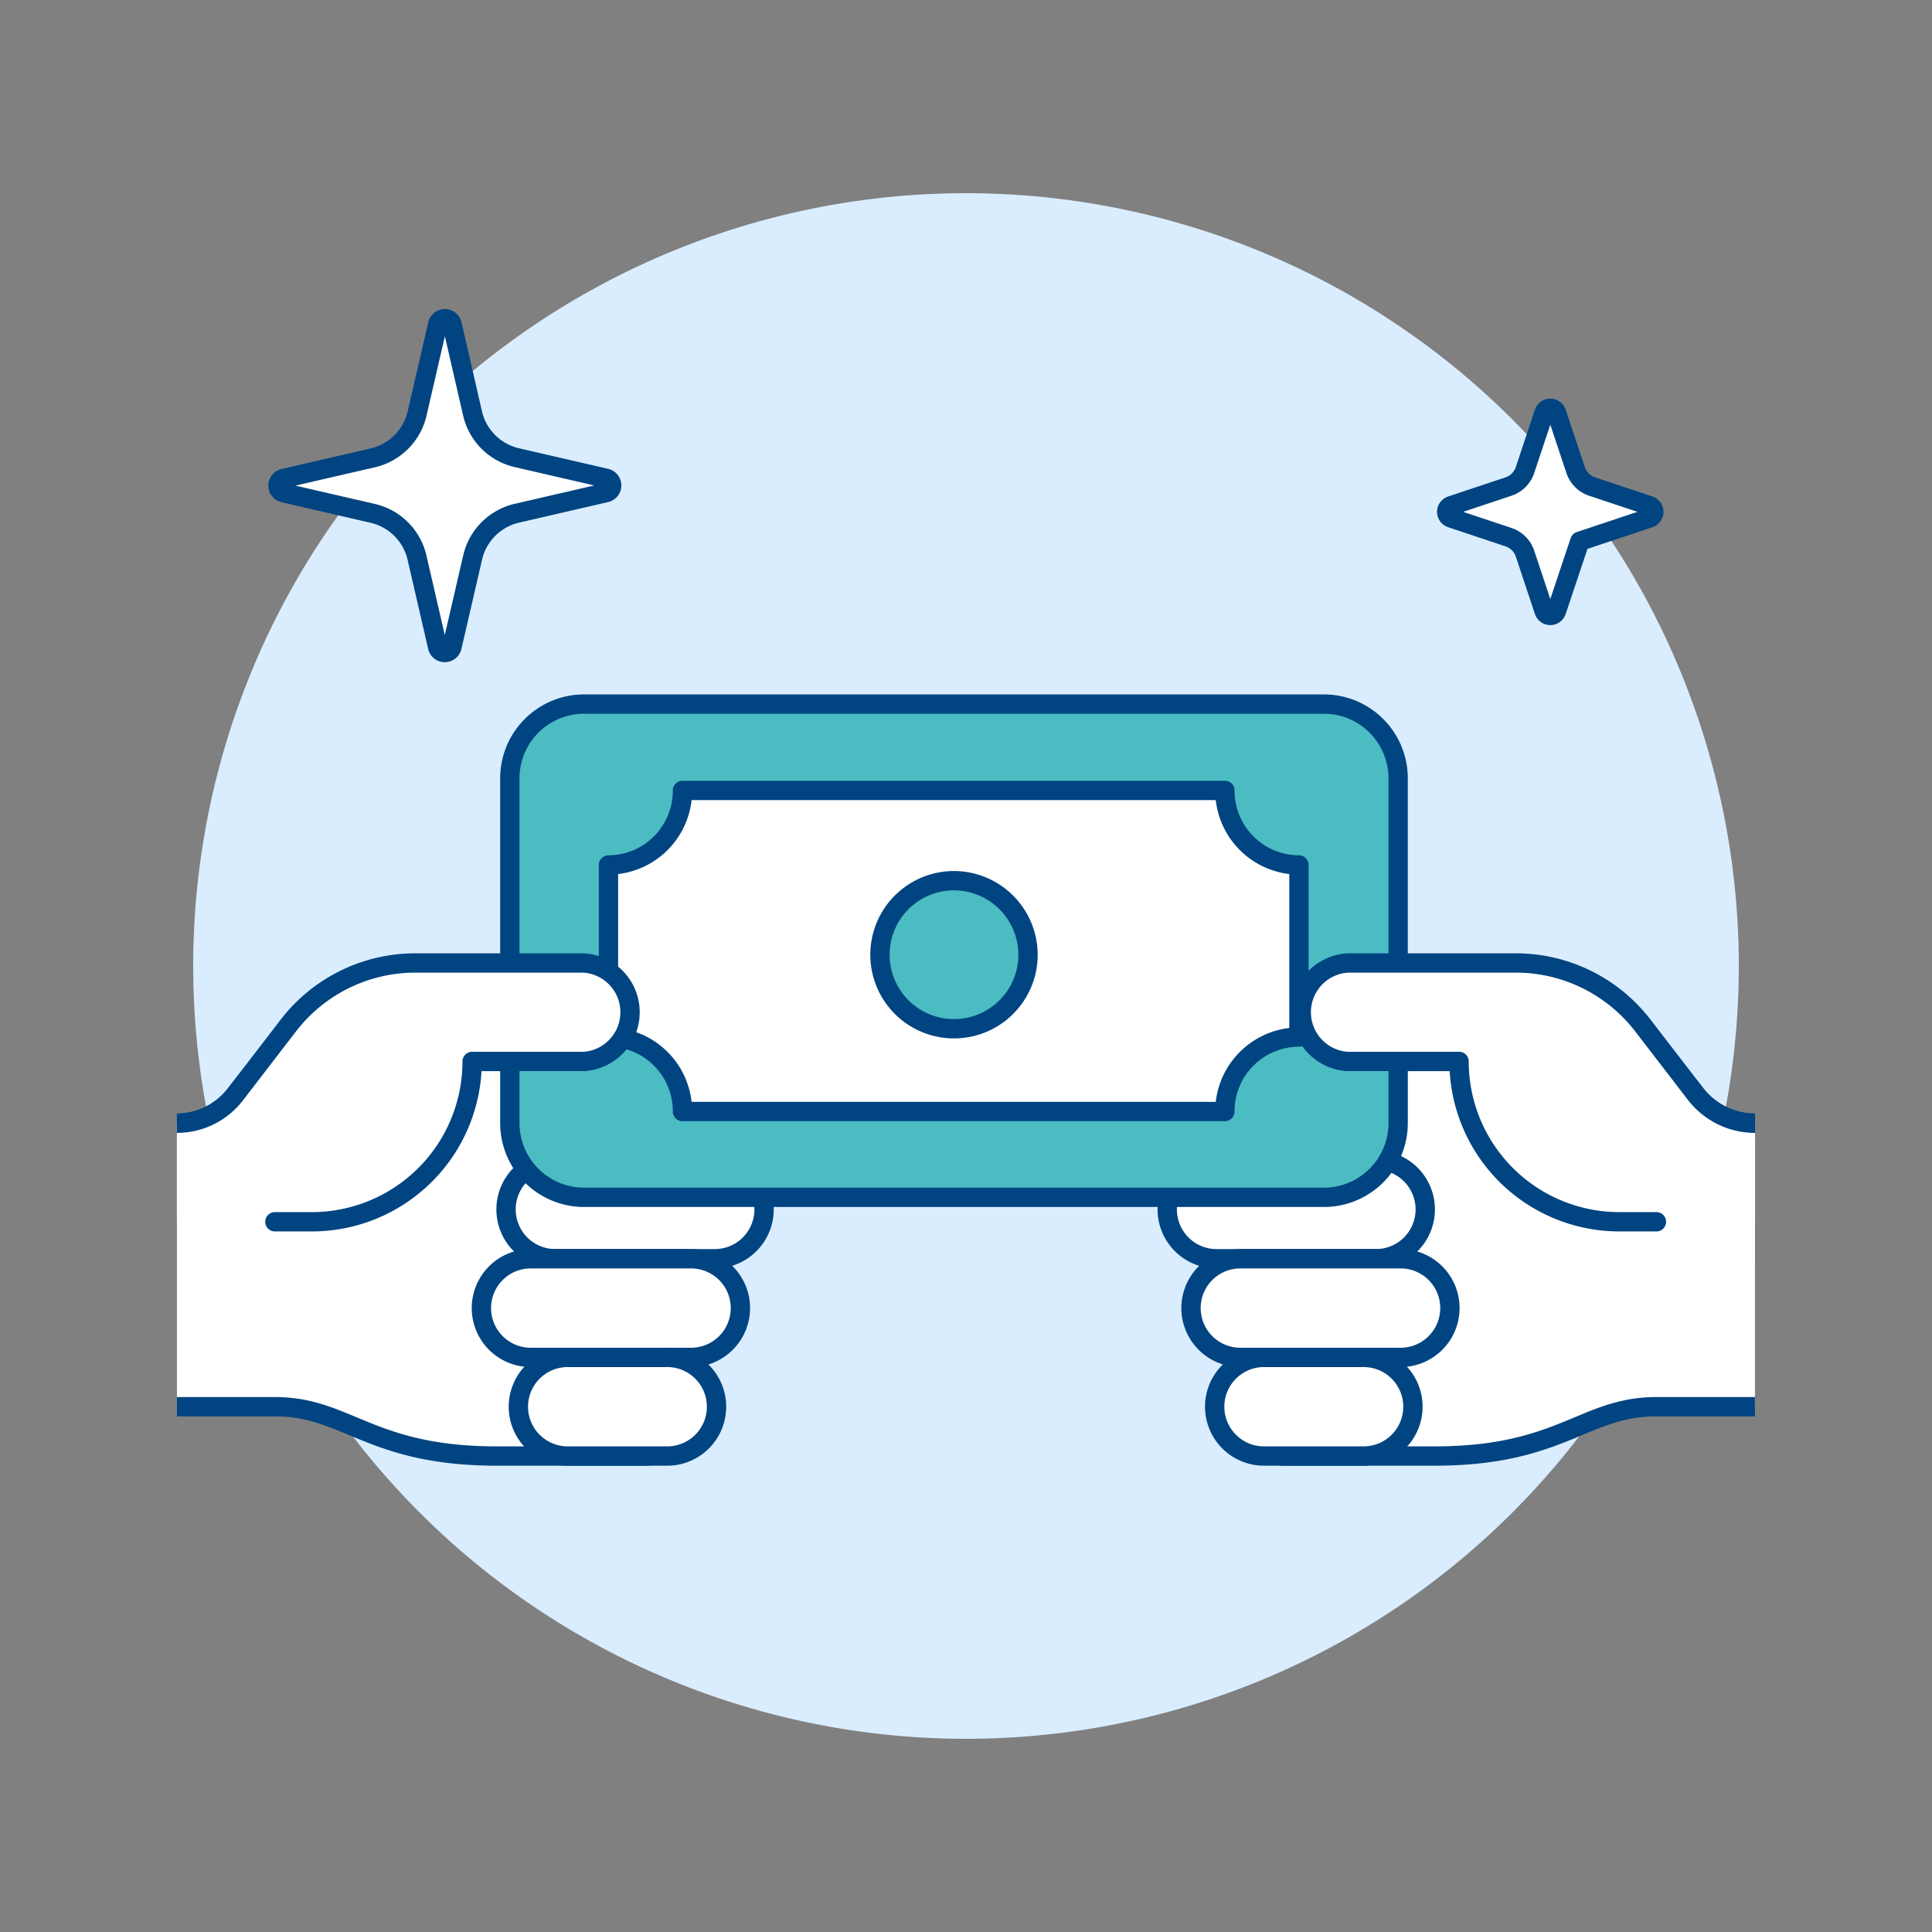
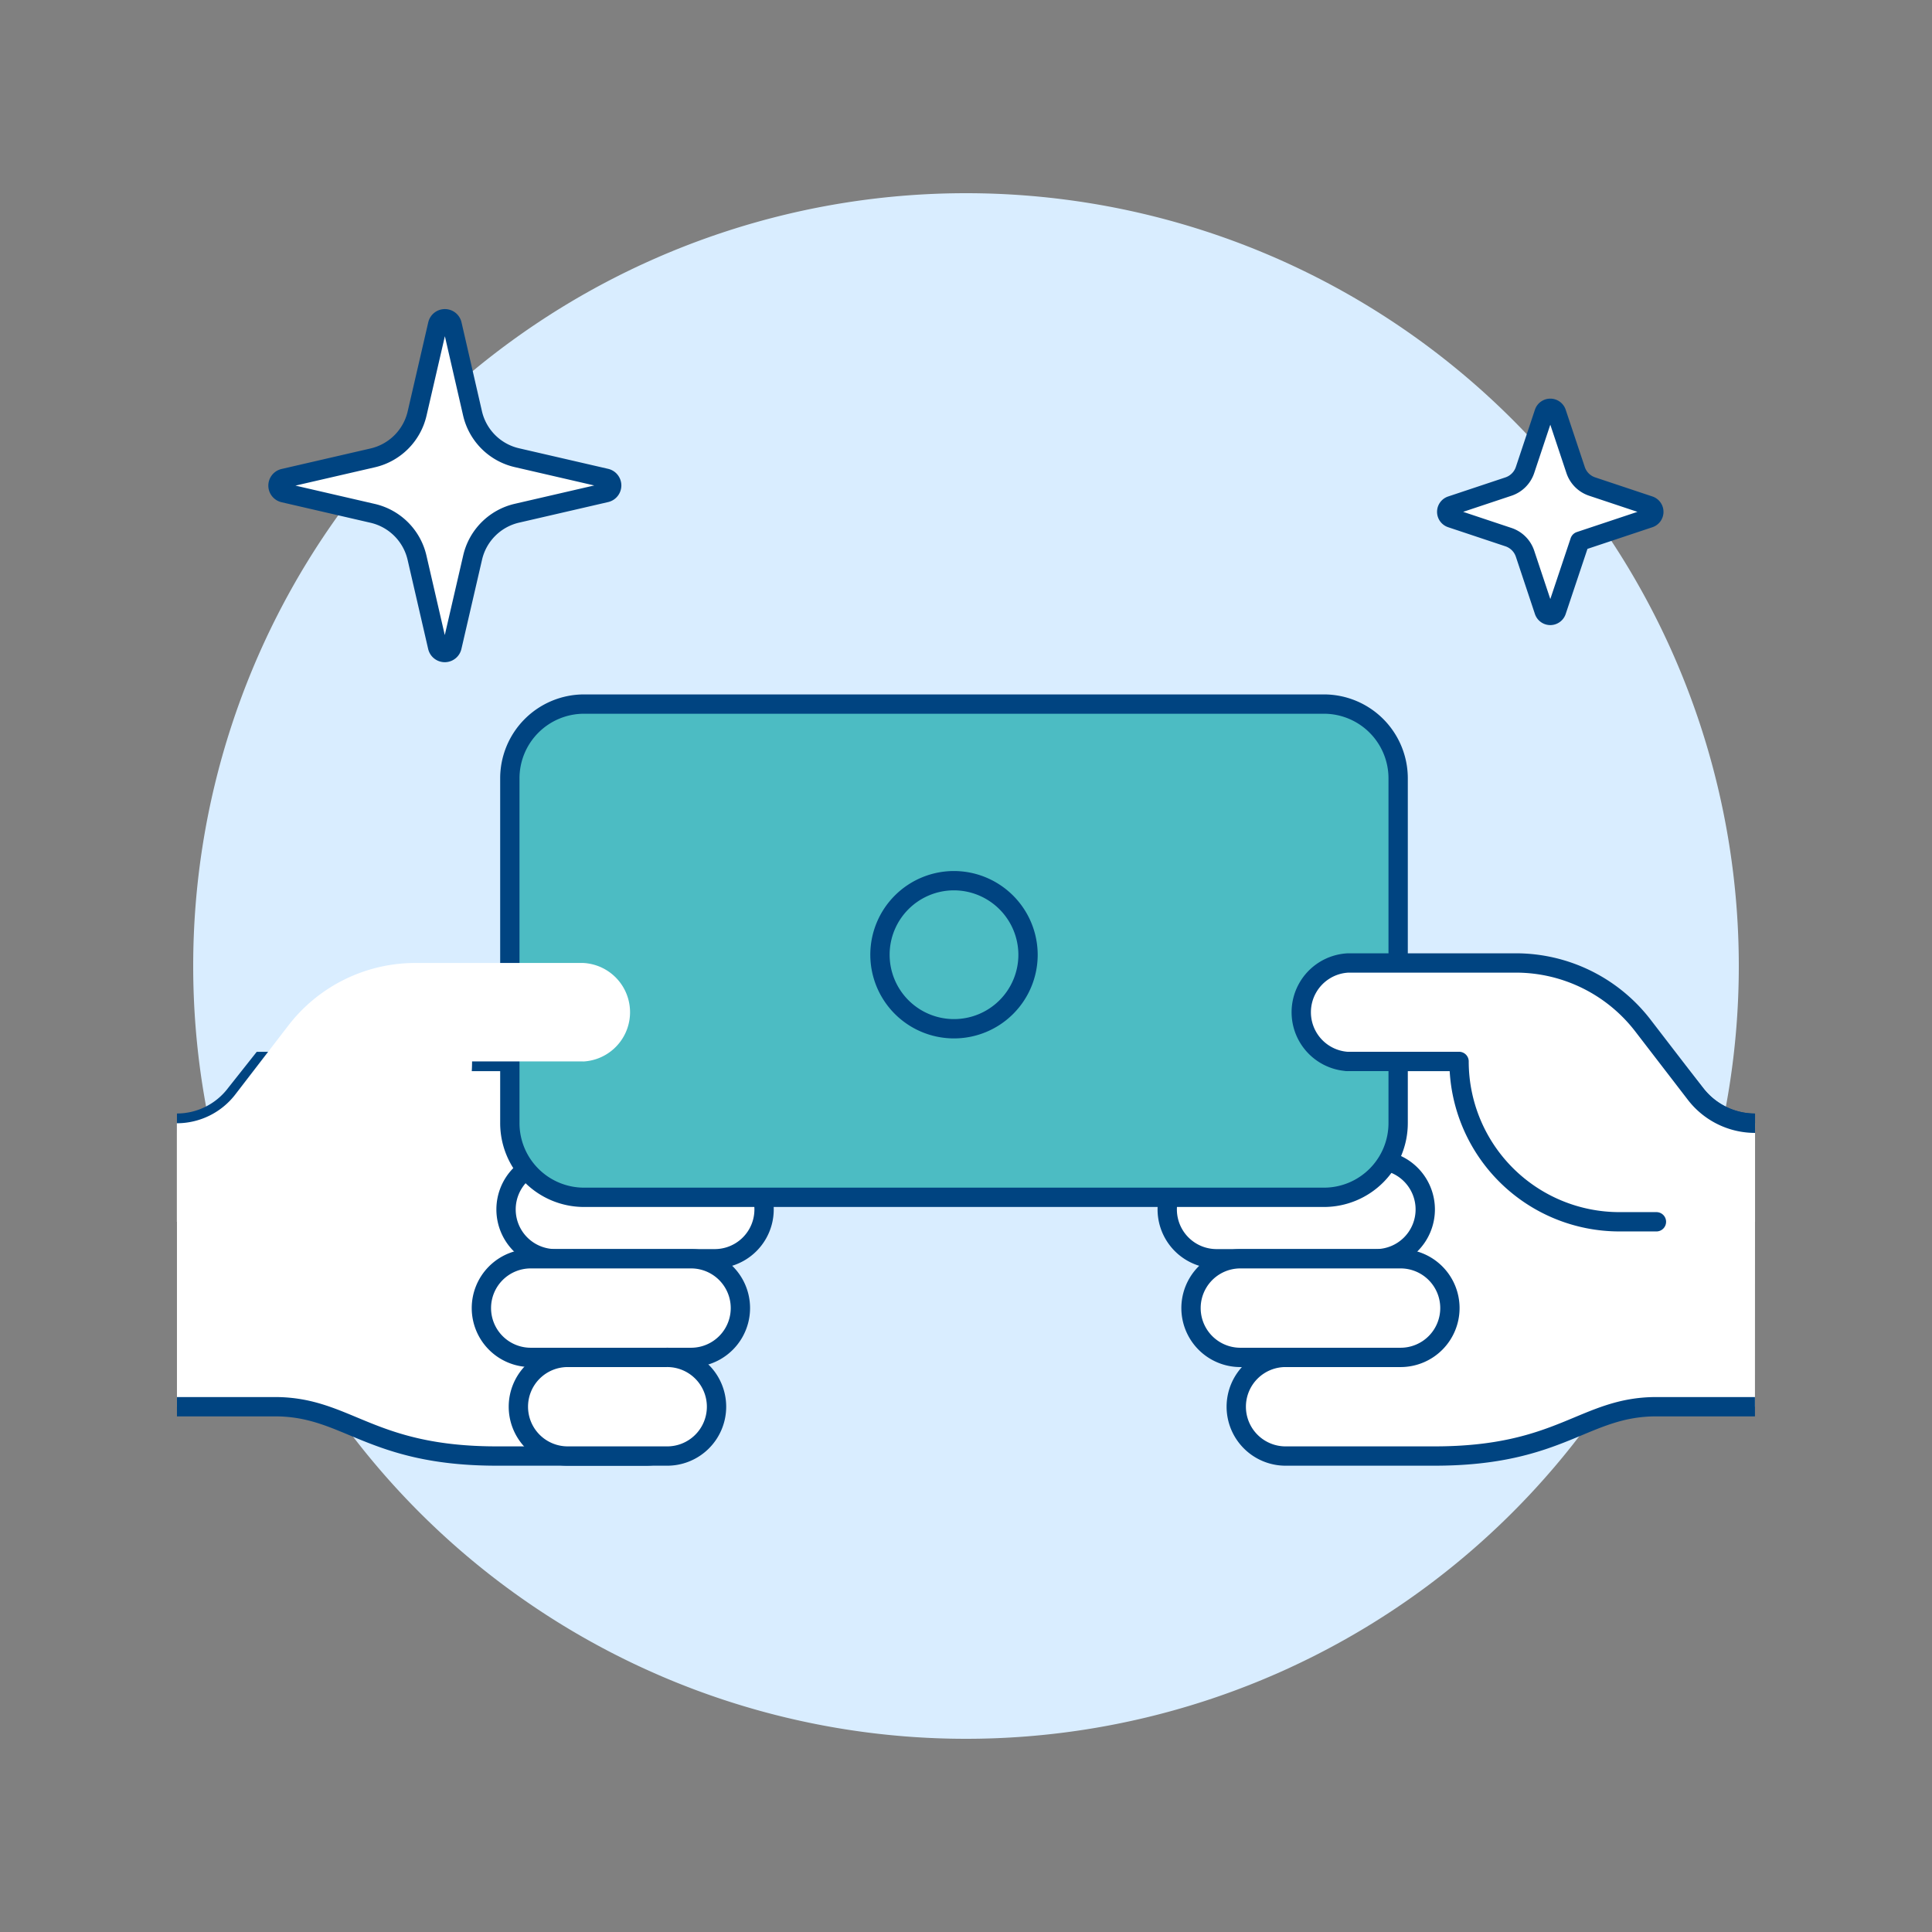
<svg xmlns="http://www.w3.org/2000/svg" viewBox="0 0 100 100" height="100" width="100">
  <rect x="0" y="0" width="100" height="100" fill="#808080" stroke="none" />
  <path d="M10.000 50.000 A40.000 40.000 0 1 0 90.000 50.000 A40.000 40.000 0 1 0 10.000 50.000 Z" fill="#d9edff" />
  <path d="M24.462,28.863a3.06,3.06,0,0,1,2.3-2.3L31.365,25.5a.383.383,0,0,0,0-.746l-4.607-1.063a3.06,3.06,0,0,1-2.3-2.295L23.4,16.794a.383.383,0,0,0-.746,0L21.59,21.4a3.066,3.066,0,0,1-2.3,2.3l-4.605,1.062a.383.383,0,0,0,0,.746l4.606,1.063a3.063,3.063,0,0,1,2.295,2.3l1.063,4.608a.383.383,0,0,0,.746,0Z" fill="#ffffff" stroke="#004481" stroke-linecap="round" stroke-linejoin="round" />
  <path d="M81.772,28.014l3.6-1.2a.339.339,0,0,0,0-.642l-2.963-.988a1.353,1.353,0,0,1-.856-.856l-.988-2.963a.339.339,0,0,0-.643,0l-.987,2.963a1.355,1.355,0,0,1-.856.856l-2.965.988a.338.338,0,0,0,0,.642l2.964.988a1.355,1.355,0,0,1,.857.856l.987,2.965a.339.339,0,0,0,.643,0Z" fill="#ffffff" stroke="#004481" stroke-linecap="round" stroke-linejoin="round" />
  <path d="M90.841,58.134a3.889,3.889,0,0,1-3.082-1.518l-1.325-1.673H51.755a2.553,2.553,0,1,0,0,5.105H64.039a2.553,2.553,0,0,0,0,5.105h1.276a2.553,2.553,0,0,0,0,5.106h1.277a2.553,2.553,0,1,0,0,5.105h7.657c6.576,0,7.728-2.553,11.487-2.553h5.1" fill="#ffffff" stroke="#004481" />
  <path d="M73.771,62.6a2.552,2.552,0,0,1-2.553,2.552h-8.3a2.553,2.553,0,0,1,0-5.105h8.3A2.553,2.553,0,0,1,73.771,62.6Z" fill="#ffffff" stroke="#004481" />
  <path d="M75.047,67.706a2.553,2.553,0,0,1-2.553,2.553H64.2a2.553,2.553,0,0,1,0-5.106h8.3A2.553,2.553,0,0,1,75.047,67.706Z" fill="#ffffff" stroke="#004481" />
-   <path d="M73.133,72.811a2.553,2.553,0,0,1-2.553,2.553H65.475a2.553,2.553,0,1,1,0-5.105H70.58A2.552,2.552,0,0,1,73.133,72.811Z" fill="#ffffff" stroke="#004481" />
  <path d="M9.159,58.134a3.82,3.82,0,0,0,3.046-1.518l1.325-1.673H48.209a2.553,2.553,0,1,1,0,5.105H35.925a2.553,2.553,0,1,1,0,5.105H34.649a2.553,2.553,0,0,1,0,5.106H33.372a2.553,2.553,0,1,1,0,5.105H25.715c-6.575,0-7.728-2.553-11.487-2.553H9.159" fill="#ffffff" stroke="#004481" />
  <path d="M26.193,62.6a2.552,2.552,0,0,0,2.553,2.552h8.3a2.553,2.553,0,0,0,0-5.105h-8.3A2.553,2.553,0,0,0,26.193,62.6Z" fill="#ffffff" stroke="#004481" />
  <path d="M24.917,67.706a2.553,2.553,0,0,0,2.553,2.553h8.3a2.553,2.553,0,0,0,0-5.106h-8.3A2.553,2.553,0,0,0,24.917,67.706Z" fill="#ffffff" stroke="#004481" />
  <path d="M26.831,72.811a2.553,2.553,0,0,0,2.553,2.553h5.1a2.553,2.553,0,1,0,0-5.105h-5.1A2.552,2.552,0,0,0,26.831,72.811Z" fill="#ffffff" stroke="#004481" />
  <path d="M72.368,40.3a3.844,3.844,0,0,0-3.83-3.857H30.22A3.844,3.844,0,0,0,26.389,40.3V58.117a3.843,3.843,0,0,0,3.831,3.856H68.538a3.843,3.843,0,0,0,3.83-3.856Z" fill="#4cbcc3" />
  <path d="M72.368,40.3a3.844,3.844,0,0,0-3.83-3.857H30.22A3.844,3.844,0,0,0,26.389,40.3V58.117a3.843,3.843,0,0,0,3.831,3.856H68.538a3.843,3.843,0,0,0,3.83-3.856Z" fill="none" stroke="#004481" stroke-linecap="round" stroke-linejoin="round" />
-   <path d="M67.233,53.677V44.771A3.845,3.845,0,0,1,63.4,40.914H35.325a3.843,3.843,0,0,1-3.831,3.857v8.906a3.843,3.843,0,0,1,3.831,3.856H63.4A3.845,3.845,0,0,1,67.233,53.677Z" fill="#ffffff" stroke="#004481" stroke-linecap="round" stroke-linejoin="round" />
  <path d="M53.211,49.44a3.832,3.832,0,1,1-3.832-3.856A3.843,3.843,0,0,1,53.211,49.44Z" fill="#4cbcc3" stroke="#004481" stroke-linecap="round" stroke-linejoin="round" />
  <path d="M30.182,54.943a2.553,2.553,0,0,0,0-5.1H21.5a8.3,8.3,0,0,0-6.576,3.238l-2.723,3.54a3.82,3.82,0,0,1-3.046,1.518v5.1h6.984a8.3,8.3,0,0,0,8.295-8.3h5.744" fill="#ffffff" />
-   <path d="M14.228,63.239h1.915a8.3,8.3,0,0,0,8.295-8.3h5.744" fill="none" stroke="#004481" stroke-linecap="round" stroke-linejoin="round" />
-   <path d="M30.182,54.943a2.553,2.553,0,0,0,0-5.1H21.5a8.3,8.3,0,0,0-6.576,3.238l-2.723,3.54a3.82,3.82,0,0,1-3.046,1.518" fill="none" stroke="#004481" stroke-linejoin="round" />
  <path d="M69.782,54.943a2.553,2.553,0,0,1,0-5.1H78.46a8.3,8.3,0,0,1,6.576,3.238l2.723,3.54a3.889,3.889,0,0,0,3.082,1.518v5.1h-7.02a8.3,8.3,0,0,1-8.3-8.3H69.782" fill="#ffffff" />
  <path d="M85.736,63.239H83.821a8.3,8.3,0,0,1-8.3-8.3H69.782" fill="none" stroke="#004481" stroke-linecap="round" stroke-linejoin="round" />
  <path d="M69.782,54.943a2.553,2.553,0,0,1,0-5.1H78.46a8.3,8.3,0,0,1,6.576,3.238l2.723,3.54a3.889,3.889,0,0,0,3.082,1.518" fill="none" stroke="#004481" stroke-linejoin="round" />
</svg>